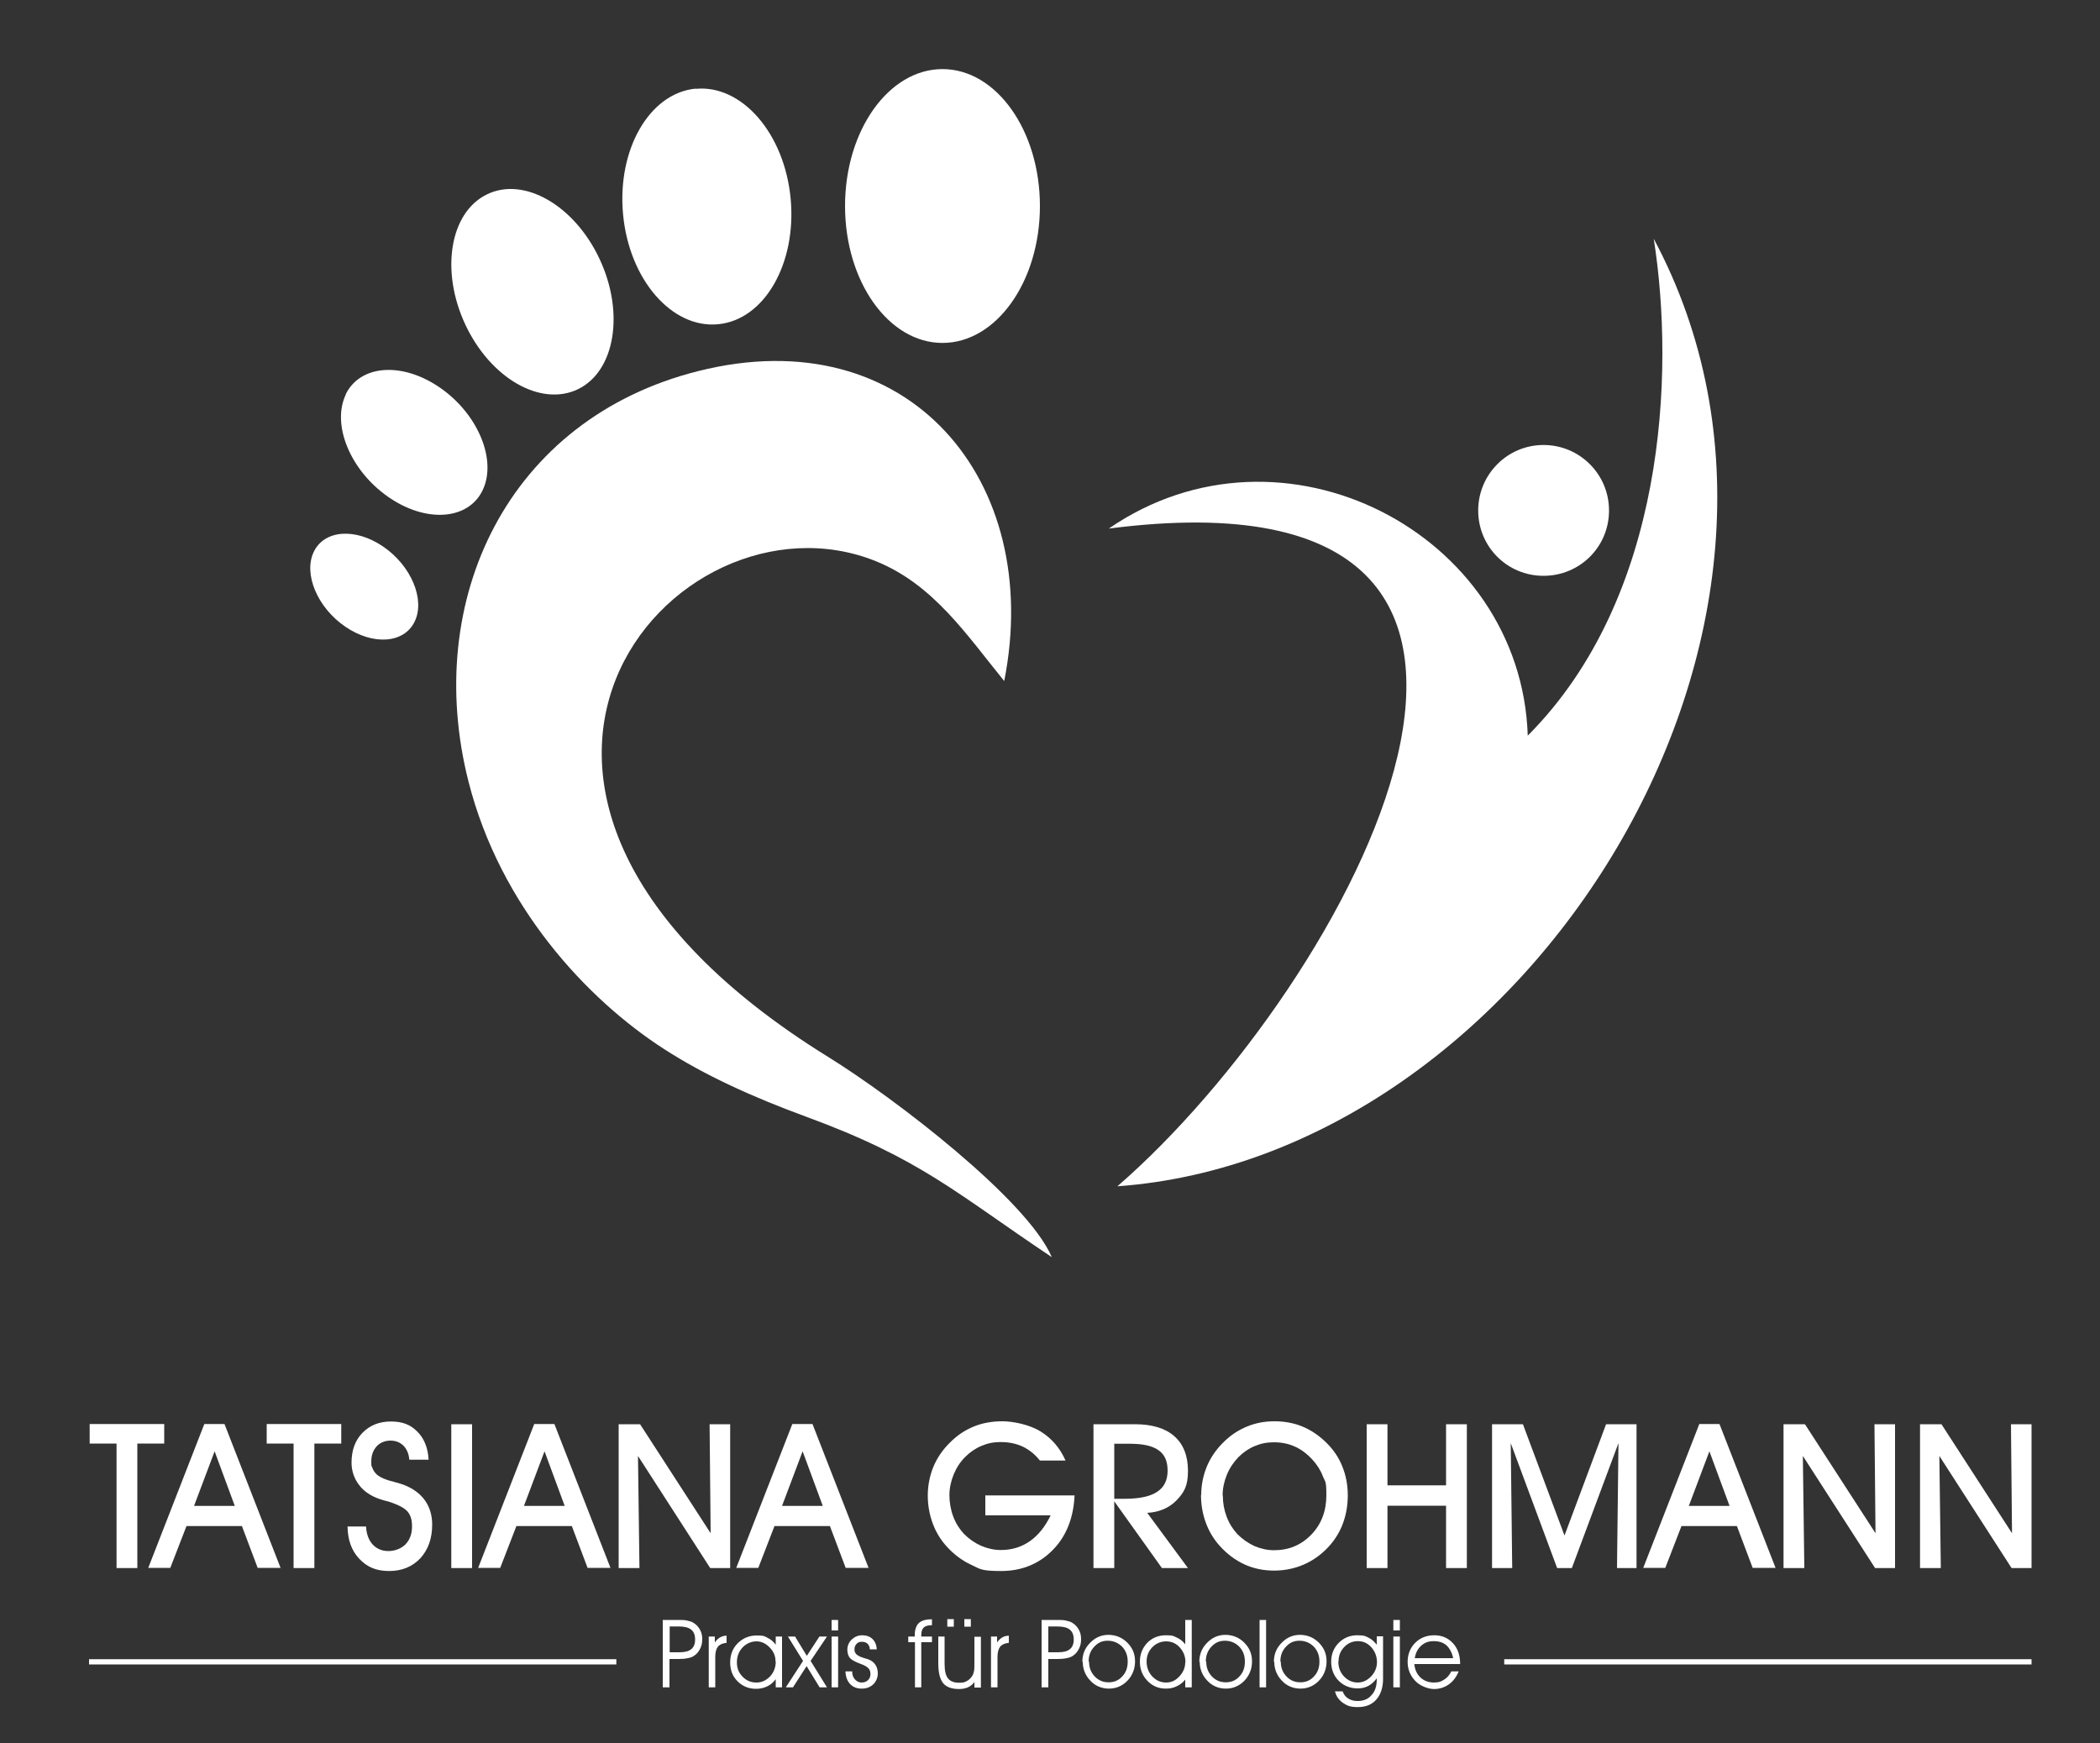
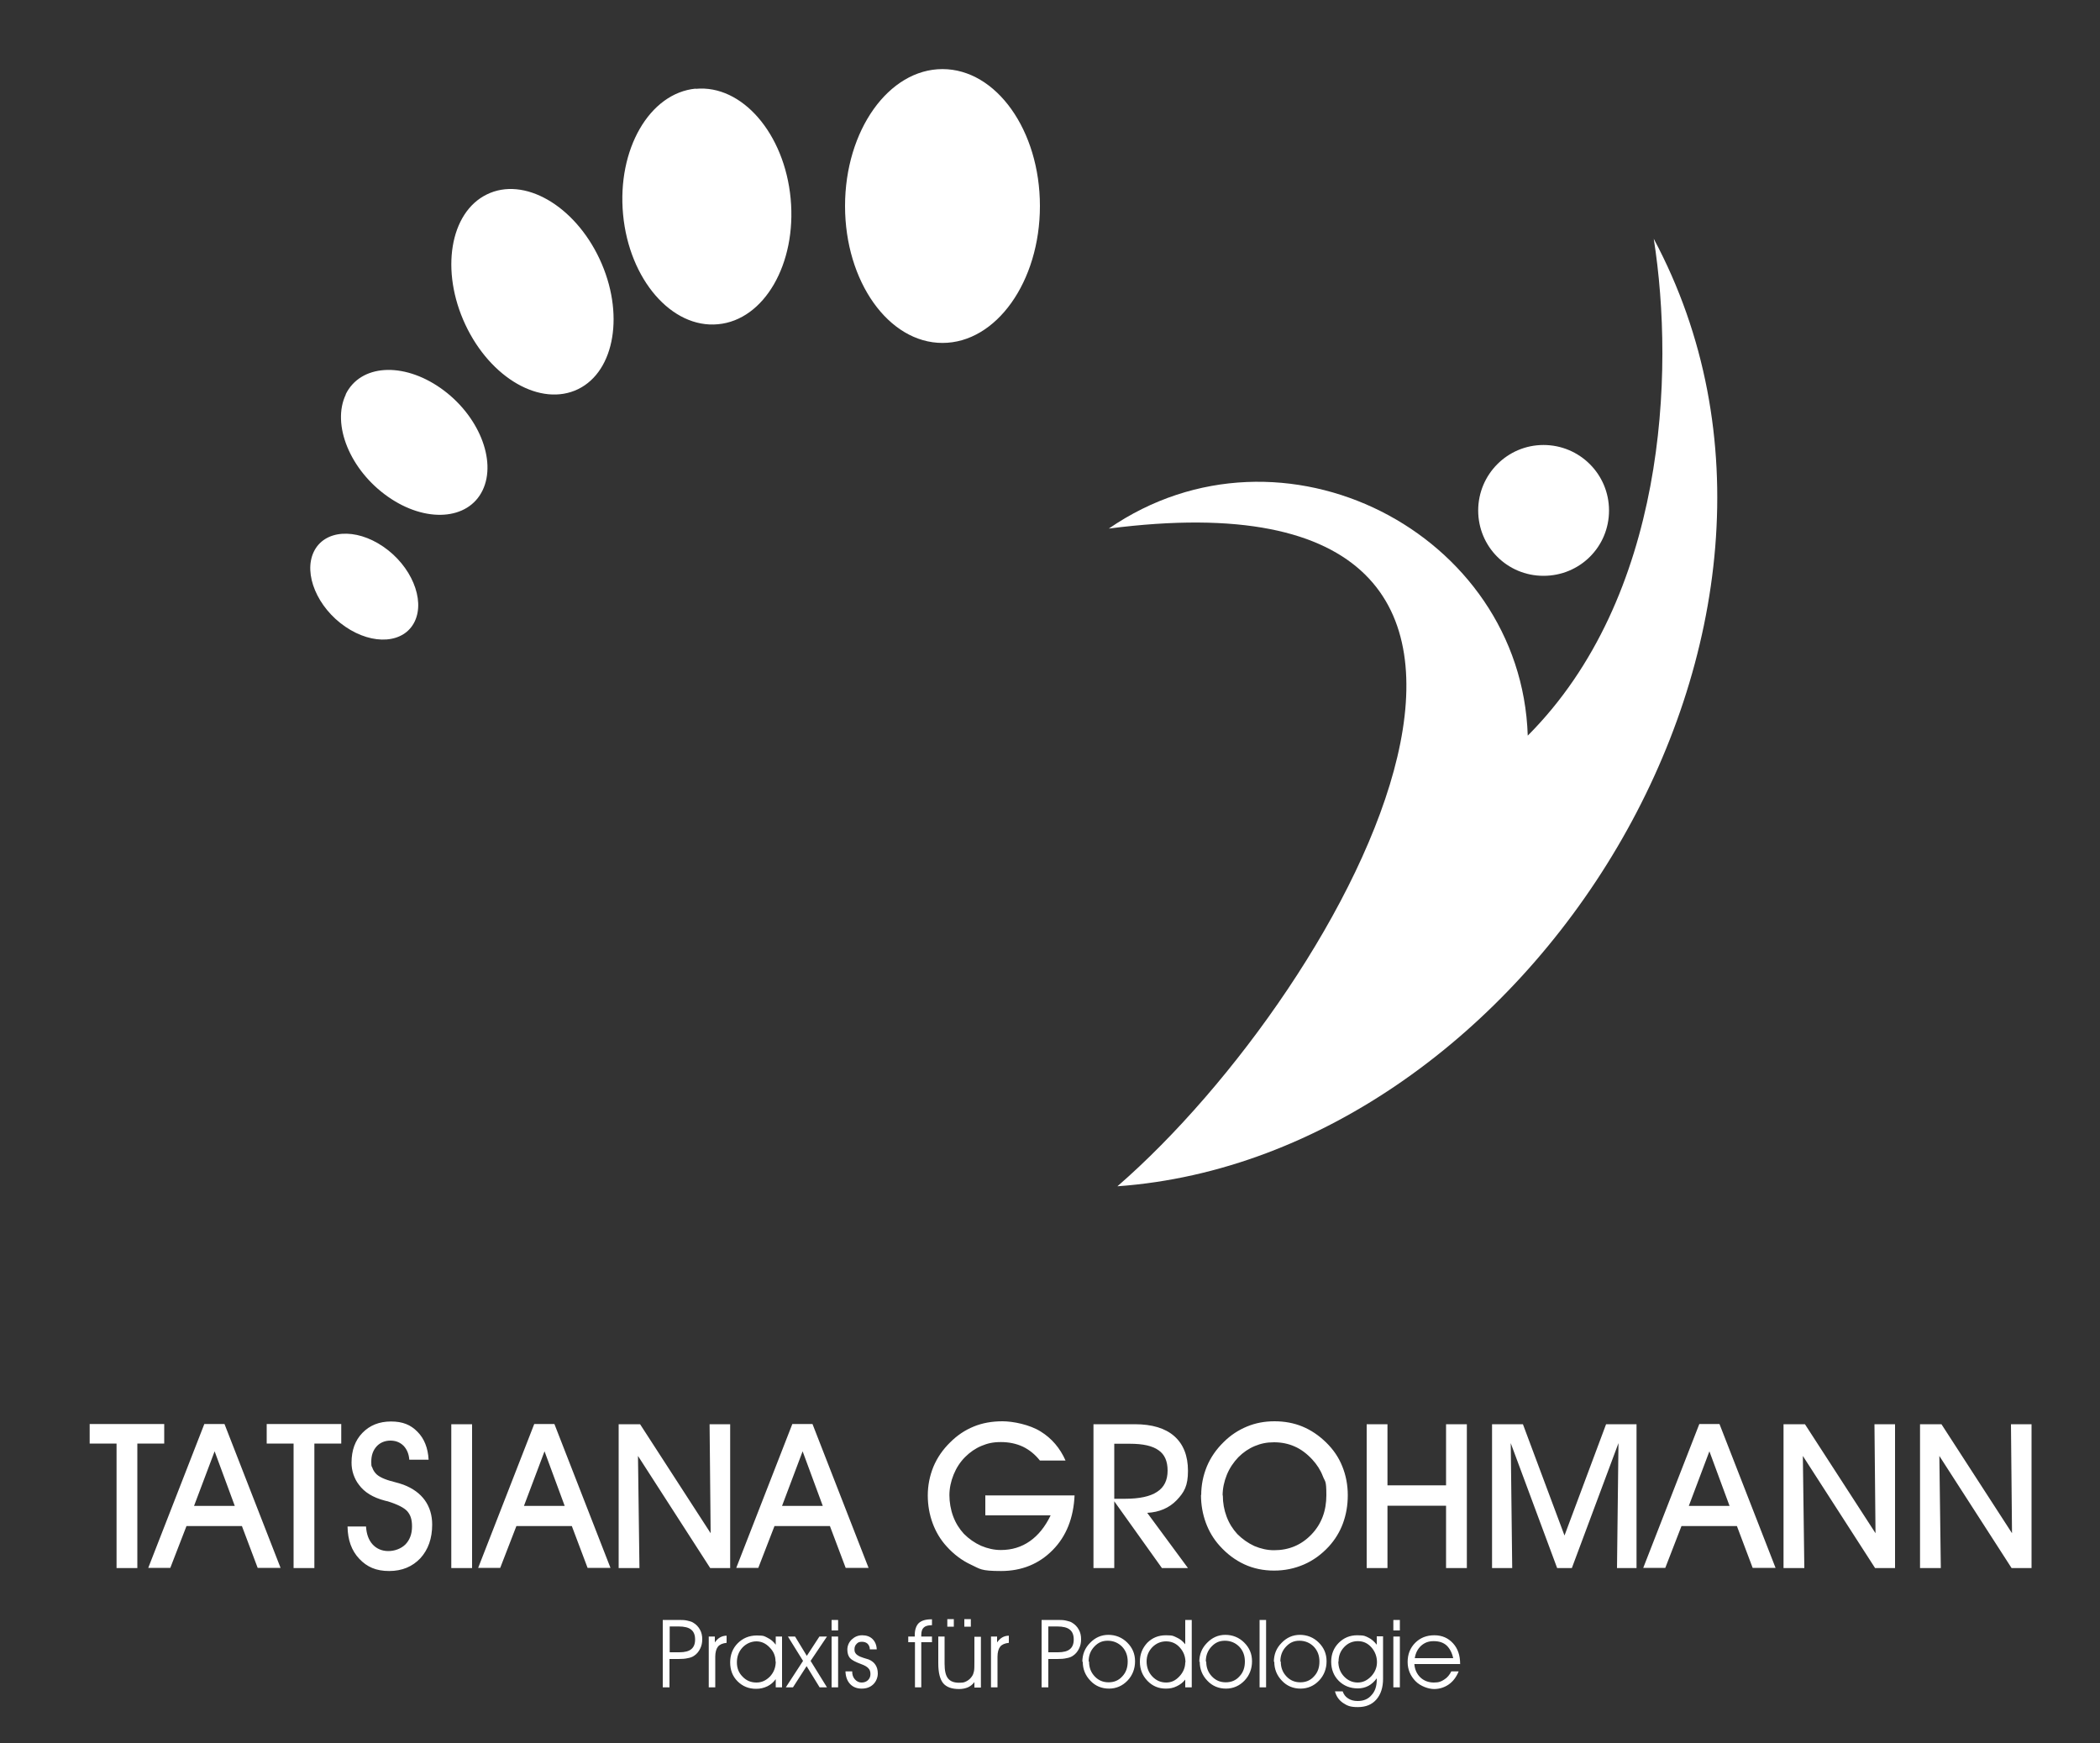
<svg xmlns="http://www.w3.org/2000/svg" id="Ebene_1" version="1.1" viewBox="0 0 1000 830" width="1000" height="830">
  <rect x="0" y="0" width="1000" height="830" fill="#333333" stroke="none" />
  <defs>
    <style>
      .st0 {
        fill-rule: evenodd;
      }

      .st0, .st1 {
        fill: #fff;
      }
    </style>
  </defs>
-   <path class="st0" d="M500.8,598.5c-11.8-27.2-74.3-75.3-106.6-95.3-203.6-126.1-73.2-274.6,22.8-236,27.5,11.1,43.2,35,61.2,57.1,18.9-95.3-45.5-172.8-145.7-147.6-90.7,22.8-131.4,109-109.4,195.5,15.1,59.5,56.5,103.7,92.9,127.2,19.6,12.7,42.4,23,67.7,32.3,55.1,20.2,71.7,36.6,117.1,66.9" />
  <path class="st0" d="M727.5,350.3c-3.1-96.5-116.8-155.5-199.5-98.6,250.9-32.4,114.2,217.6,4.1,313.2,195-14,354.4-265.9,255.4-451.2,10.1,64.2,5.6,170.8-60,236.6" />
  <path class="st0" d="M448.8,32.9c25.6,0,46.4,29.2,46.4,65.2s-20.8,65.2-46.4,65.2-46.4-29.2-46.4-65.2,20.8-65.2,46.4-65.2M331.3,42.3c22-2.1,42.3,21.3,45.2,52.3,2.9,31-12.6,57.8-34.6,59.8-22,2.1-42.3-21.3-45.2-52.3-2.9-31,12.6-57.8,34.6-59.9h0ZM231.8,92.6c17.6-8.7,41.7,5.1,53.7,30.7s7.4,53.4-10.2,62c-17.7,8.6-41.7-5.1-53.7-30.7-12-25.6-7.4-53.4,10.2-62h0ZM164.6,187.8c7-14.3,27.2-15.6,45.2-3s26.9,34.4,20,48.7c-6.9,14.3-27.2,15.6-45.1,3-18-12.6-26.9-34.4-20-48.7h-.1ZM149.4,262.8c5-10.5,19.8-11.6,33.1-2.5s20,25.1,15,35.6-19.8,11.6-33.1,2.5-20-25.1-15-35.6Z" />
  <path class="st0" d="M735,211.9c17.2,0,31.2,13.9,31.2,31.2s-13.9,31.1-31.2,31.1-31.1-13.9-31.1-31.1,13.9-31.2,31.1-31.2" />
-   <rect class="st1" x="42.4" y="790.1" width="251.1" height="2.5" />
-   <rect class="st1" x="716.3" y="790.1" width="251.1" height="2.5" />
  <path class="st1" d="M692,789.6c-.6-2.7-1.7-4.7-3.2-6.1-1.6-1.4-3.6-2-6.1-2s-4.3.7-6,2.2c-1.6,1.5-2.6,3.4-3,5.9h18.4-.1ZM695.4,792.4h-21.9c.2,2.6,1.2,4.8,2.9,6.4,1.7,1.6,3.9,2.4,6.4,2.4s3.5-.5,4.9-1.4c1.5-.9,2.6-2.3,3.4-3.9h3.5c-1.1,2.7-2.7,4.8-4.7,6.2s-4.4,2.2-7,2.2-6.5-1.3-8.9-3.8-3.7-5.5-3.7-9.1,1.2-6.7,3.6-9.1,5.4-3.6,9.1-3.6,6.6,1.3,8.9,3.8c2.3,2.5,3.4,5.8,3.4,9.8v.2h0ZM663.5,803.5v-24.2h3.1v24.2h-3.1ZM666.6,776.4h-3.1v-5h3.1v5ZM637.3,791.2c0,2.8.9,5.2,2.7,7.1,1.8,1.9,4,2.9,6.5,2.9s4.5-1,6.4-2.9c1.8-1.9,2.8-4.2,2.8-6.8s-.9-5.1-2.7-7.1-3.9-2.9-6.4-2.9-4.7.9-6.5,2.8c-1.8,1.9-2.7,4.1-2.7,6.9h0ZM639.4,805.5c.5,1.4,1.3,2.5,2.6,3.3,1.2.8,2.7,1.2,4.5,1.2,2.8,0,5-.9,6.6-2.8,1.7-1.8,2.5-4.3,2.5-7.4v-.6c-1.2,1.6-2.5,2.8-4,3.6s-3.2,1.2-5,1.2c-3.6,0-6.7-1.2-9.1-3.6s-3.6-5.5-3.6-9.1,1.2-6.6,3.6-9c2.4-2.4,5.3-3.6,8.8-3.6s3.8.4,5.3,1.1c1.5.7,2.8,1.9,4,3.4v-4h3v20.2c0,4.2-1.1,7.5-3.2,9.9-2.1,2.4-5,3.6-8.8,3.6s-5.1-.7-7.1-2c-2-1.4-3.2-3.2-3.8-5.5h3.7ZM606.6,791.4c0-3.6,1.2-6.6,3.7-9.1,2.4-2.5,5.3-3.8,8.7-3.8s6.5,1.2,9,3.7,3.7,5.4,3.7,8.9-1.2,6.7-3.6,9.2c-2.4,2.5-5.4,3.8-8.8,3.8s-6.5-1.2-8.9-3.8c-2.4-2.5-3.6-5.5-3.6-9h-.2ZM609.9,791.3c0,2.8.9,5.1,2.7,7s4,2.8,6.6,2.8,4.8-.9,6.5-2.8c1.8-1.9,2.6-4.2,2.6-7.1s-.9-5.2-2.7-7.1c-1.8-1.8-4.1-2.8-6.8-2.8s-4.6.9-6.4,2.8c-1.8,1.9-2.7,4.2-2.7,7l.2.2ZM599.8,803.5v-32.1h3.1v32.1h-3.1ZM571.1,791.4c0-3.6,1.2-6.6,3.7-9.1,2.4-2.5,5.3-3.8,8.7-3.8s6.5,1.2,9,3.7,3.7,5.4,3.7,8.9-1.2,6.7-3.6,9.2c-2.4,2.5-5.4,3.8-8.8,3.8s-6.5-1.2-8.9-3.8c-2.4-2.5-3.6-5.5-3.6-9h-.2ZM574.4,791.3c0,2.8.9,5.1,2.7,7s4,2.8,6.6,2.8,4.8-.9,6.5-2.8c1.8-1.9,2.6-4.2,2.6-7.1s-.9-5.2-2.7-7.1c-1.8-1.8-4.1-2.8-6.8-2.8s-4.6.9-6.4,2.8c-1.8,1.9-2.7,4.2-2.7,7l.2.2ZM564.4,783.1v-11.7h3.1v32.1h-3.1v-3.7c-1.1,1.4-2.4,2.4-4.1,3.2-1.6.8-3.3,1.1-5.1,1.1-3.5,0-6.4-1.2-8.8-3.7-2.4-2.5-3.6-5.5-3.6-9.1s1.2-6.5,3.5-9c2.4-2.4,5.3-3.6,8.9-3.6s3.6.4,5.2,1.1c1.6.7,2.9,1.8,4,3.2h0ZM564.5,791.6c0-2.8-.9-5.1-2.7-7.1s-4-2.9-6.5-2.9-4.7.9-6.6,2.8c-1.8,1.9-2.7,4.1-2.7,6.8s.9,5.2,2.7,7.1c1.8,1.9,4,2.9,6.6,2.9s4.5-1,6.3-2.9,2.8-4.2,2.8-6.7h.1ZM515.4,791.4c0-3.6,1.2-6.6,3.7-9.1,2.4-2.5,5.3-3.8,8.7-3.8s6.5,1.2,9,3.7,3.7,5.4,3.7,8.9-1.2,6.7-3.6,9.2c-2.4,2.5-5.4,3.8-8.8,3.8s-6.5-1.2-8.9-3.8c-2.4-2.5-3.6-5.5-3.6-9h-.2ZM518.6,791.3c0,2.8.9,5.1,2.7,7s4,2.8,6.6,2.8,4.8-.9,6.5-2.8c1.8-1.9,2.6-4.2,2.6-7.1s-.9-5.2-2.7-7.1c-1.8-1.8-4.1-2.8-6.8-2.8s-4.6.9-6.4,2.8c-1.8,1.9-2.7,4.2-2.7,7l.2.2ZM496.1,771.4h6.8c2,0,3.5,0,4.7.3s2.2.5,2.9,1c1.4.8,2.5,2,3.2,3.3.8,1.4,1.1,2.9,1.1,4.6s-.3,3.1-1,4.5-1.6,2.5-2.8,3.3c-.8.6-1.9,1-3.1,1.2-1.2.3-2.7.4-4.5.4h-4.2v13.5h-3.2v-32.1h.1ZM499.2,774.6v12.2h4.6c2.6,0,4.5-.5,5.7-1.5s1.8-2.5,1.8-4.6-.6-3.7-1.9-4.7c-1.2-1-3.2-1.5-6-1.5h-4.4.2ZM475.1,803.5h-3.2v-24.2h2.9v2.8c.8-1.1,1.6-1.9,2.5-2.4s1.9-.8,3.1-.8v3.4c-1.9.2-3.3.8-4.1,1.8-.8,1-1.3,2.6-1.3,4.8v14.6h.1ZM451.1,774.6v-3.6h3.1v3.6h-3.1ZM459.2,774.6v-3.6h3.1v3.6h-3.1ZM446.7,779.3h3.1v12.9c0,3.3.5,5.6,1.6,7s2.8,2.1,5.3,2.1,2.6-.3,3.7-.8c1.1-.6,1.9-1.4,2.6-2.5.4-.6.6-1.4.8-2.2.2-.9.2-2.4.2-4.5v-11.9h3.1v24.2h-3.1v-2.6c-.9,1.2-2,2-3.1,2.5-1.2.5-2.6.8-4.2.8-3.5,0-6-.9-7.6-2.8-1.5-1.9-2.3-5-2.3-9.4v-12.8ZM438.7,803.5h-3v-21.5h-3.2v-2.7h3.1v-.7c0-2.6.7-4.5,1.9-5.7,1.3-1.2,3.3-1.8,6-1.8h.3v2.8c-1.9,0-3.2.4-3.9,1.1-.8.7-1.2,1.9-1.2,3.6v.7h5.1v2.7h-5.1v21.5h0ZM402.6,795.9h3.2c0,1.6.4,2.8,1.3,3.8s1.9,1.5,3.2,1.5,2.2-.4,3-1.1c.8-.8,1.2-1.7,1.2-2.9s-.3-2.1-1-2.8c-.6-.7-1.8-1.4-3.5-2-2.7-1-4.4-1.9-5.3-2.9-.8-1-1.2-2.3-1.2-4s.7-3.5,2.1-4.8,3-2,5-2,3.7.6,4.9,1.8c1.2,1.2,1.9,2.8,2,4.9h-3.3c0-1.1-.4-2-1.1-2.7-.7-.6-1.5-.9-2.7-.9s-1.9.3-2.5,1c-.7.7-1,1.5-1,2.5s.1,1.3.4,1.8.7.9,1.4,1.3c.6.4,1.4.7,2.6,1.1,1.1.3,1.9.6,2.3.7,1.5.6,2.6,1.5,3.3,2.6.7,1.1,1.1,2.4,1.1,4.1s-.7,3.8-2.2,5.2-3.3,2-5.5,2-4.1-.7-5.5-2.2-2.1-3.5-2.2-6h0ZM396,803.5v-24.2h3.1v24.2h-3.1ZM399.1,776.4h-3.1v-5h3.1v5ZM378.6,779.3l5.6,9.2,6-9.2h3.6l-7.8,11.6,7.8,12.6h-3.5l-6.2-10.1-6.5,10.1h-3.4l8.2-12.6-7.2-11.6h3.5-.1ZM369.3,799.7c-1,1.4-2.3,2.5-3.9,3.3-1.7.8-3.4,1.2-5.3,1.2-3.6,0-6.5-1.2-8.9-3.6-2.4-2.4-3.5-5.4-3.5-9s1.2-6.7,3.6-9.1c2.4-2.4,5.4-3.7,9.1-3.7s3.6.4,5.1,1.1c1.6.8,2.8,1.8,3.9,3.3v-3.9h3v24.2h-3v-3.8h-.1ZM369.3,791.2c0-2.6-.9-4.8-2.8-6.7-1.8-1.9-3.9-2.9-6.3-2.9s-4.8,1-6.6,2.9c-1.8,1.9-2.7,4.3-2.7,7.1s.9,5,2.7,6.8c1.8,1.9,4,2.8,6.6,2.8s4.6-1,6.5-2.9c1.8-2,2.7-4.3,2.7-7.1h-.1ZM340.7,803.5h-3.2v-24.2h2.9v2.8c.8-1.1,1.6-1.9,2.5-2.4s1.9-.8,3.1-.8v3.4c-1.9.2-3.3.8-4.1,1.8-.8,1-1.3,2.6-1.3,4.8v14.6h.1ZM315.7,771.4h6.8c2,0,3.5,0,4.7.3s2.2.5,2.9,1c1.4.8,2.5,2,3.2,3.3.8,1.4,1.1,2.9,1.1,4.6s-.3,3.1-1,4.5-1.6,2.5-2.8,3.3c-.8.6-1.9,1-3.1,1.2-1.2.3-2.7.4-4.5.4h-4.2v13.5h-3.2v-32.1h.1ZM318.9,774.6v12.2h4.6c2.6,0,4.5-.5,5.7-1.5s1.8-2.5,1.8-4.6-.6-3.7-1.9-4.7c-1.2-1-3.2-1.5-6-1.5h-4.4.2Z" />
  <path class="st1" d="M924.2,746.7h-9.9v-68.5h10.2l33.6,51.9-.5-51.9h9.8v68.5h-9.5l-34.4-53.4.7,53.4h0ZM859.2,746.7h-9.9v-68.5h10.2l33.6,51.9-.5-51.9h9.8v68.5h-9.5l-34.4-53.4.7,53.4h0ZM800.7,726.7l-7.7,19.9h-10.5l26.7-68.5h9.6l26.7,68.5h-10.9l-7.5-19.9h-26.5.1ZM823.6,717.1l-9.6-26-9.8,26h19.4,0ZM720,746.7h-9.5v-68.5h14.7l19.8,53,19.8-53h14.5v68.5h-9.3l.7-59.5-22.2,59.5h-7l-22.1-59.5.7,59.5h-.1ZM660.7,746.7h-9.9v-68.5h9.9v29.1h27.9v-29.1h9.9v68.5h-9.9v-29.7h-27.9v29.7ZM572,712c0-4.8.9-9.3,2.7-13.7,1.8-4.3,4.5-8.2,8-11.6,3.3-3.3,7-5.7,11.1-7.4s8.4-2.5,13.1-2.5,9.2.8,13.3,2.5,7.8,4.2,11.2,7.5c3.5,3.4,6.1,7.2,7.8,11.5,1.7,4.2,2.6,8.8,2.6,13.7s-.8,9.3-2.3,13.4c-1.5,4.1-3.8,7.8-6.7,11-3.5,3.8-7.5,6.7-11.9,8.6-4.4,1.9-9.1,2.9-14.2,2.9s-9.9-1-14.2-3-8.2-4.9-11.7-8.8c-2.9-3.2-5.1-6.9-6.6-11s-2.3-8.5-2.3-13.2h.1ZM582.3,712.1c0,3.6.6,6.9,1.8,10.1,1.2,3.2,2.9,5.9,5.1,8.3,2.4,2.4,5.1,4.3,8.1,5.7,3.1,1.3,6.2,2,9.4,2,7.1,0,13-2.5,17.8-7.5s7.1-11.3,7.1-18.7-.6-6.2-1.7-9.1c-1.1-2.9-2.8-5.5-5-7.9-2.6-2.8-5.4-4.9-8.4-6.2-2.9-1.3-6.2-2-9.8-2s-6.3.6-9.2,1.8-5.5,3-7.8,5.3c-2.3,2.4-4.2,5.2-5.5,8.4s-2,6.5-2,9.8h.1ZM530.6,746.7h-9.9v-68.5h19.7c8.2,0,14.5,1.9,18.8,5.7s6.5,9.3,6.5,16.5-1.8,10.2-5.4,14c-3.6,3.7-8.3,5.7-14,6l19.4,26.3h-12.4l-22.7-31.8v31.8h0ZM530.6,713.7h5.1c6.9,0,12-1.1,15.3-3.3,3.4-2.2,5-5.6,5-10.1s-1.4-7.7-4.3-9.7c-2.9-2.1-7.4-3.1-13.7-3.1h-7.4v26.3h0ZM469.3,712.1h42.4c-.5,10.7-3.9,19.4-10.4,26s-14.7,10-24.6,10-9.9-1-14.3-3c-4.3-2-8.2-4.9-11.7-8.8-2.9-3.2-5.1-6.9-6.6-11s-2.3-8.5-2.3-13.2.9-9.3,2.7-13.7c1.8-4.3,4.5-8.2,8-11.6,3.3-3.3,7-5.8,11.2-7.5,4.1-1.7,8.7-2.5,13.7-2.5s13,1.6,18.2,4.9c5.2,3.2,9.2,7.9,11.8,13.8h-12.2c-2.3-2.9-5-5.1-8.1-6.6-3.2-1.5-6.7-2.2-10.5-2.2s-6.3.6-9.2,1.8c-2.9,1.2-5.5,3-7.8,5.3-2.4,2.4-4.2,5.2-5.5,8.4s-2,6.5-2,9.8.6,6.9,1.8,10.1c1.2,3.2,2.9,5.9,5.1,8.3,2.4,2.4,5.1,4.3,8.2,5.7,3.1,1.3,6.2,2,9.4,2,5.2,0,9.8-1.4,13.8-4.2s7.3-6.9,9.9-12.3h-31.1v-9.6h.1ZM368.8,726.7l-7.7,19.9h-10.5l26.7-68.5h9.6l26.7,68.5h-10.9l-7.5-19.9h-26.5,0ZM391.8,717.1l-9.6-26-9.8,26h19.4ZM304.5,746.7h-9.9v-68.5h10.2l33.6,51.9-.5-51.9h9.8v68.5h-9.5l-34.4-53.4.7,53.4h0ZM245.9,726.7l-7.7,19.9h-10.5l26.7-68.5h9.6l26.7,68.5h-10.9l-7.5-19.9h-26.5,0ZM268.9,717.1l-9.6-26-9.8,26h19.4ZM224.8,746.7h-9.9v-68.5h9.9v68.5ZM165.5,726.9h8.8c.2,3.5,1.2,6.4,3.1,8.5,1.9,2.1,4.5,3.2,7.5,3.2s6.1-1.1,8.2-3.2c2-2.1,3.1-4.9,3.1-8.5s-.8-5.5-2.2-7.2c-1.5-1.7-4.6-3.3-9.4-4.8-.3,0-.7-.2-1.3-.3-5.7-1.5-9.8-4-12.4-7.6-1.2-1.5-2-3.2-2.6-4.9-.6-1.8-.9-3.6-.9-5.6,0-5.9,1.7-10.6,5.2-14.2,3.5-3.6,8-5.4,13.6-5.4s9.4,1.6,12.6,4.9c3.2,3.2,5,7.7,5.3,13.3h-9.2c-.2-2.7-1.1-4.9-2.7-6.6-1.7-1.7-3.8-2.5-6.3-2.5s-4.9.9-6.6,2.8c-1.7,1.9-2.5,4.3-2.5,7.2s.2,2,.5,2.9.8,1.8,1.5,2.6c1.3,1.6,4.2,3,8.6,4.1,2,.5,3.6,1,4.7,1.4,4.5,1.7,7.9,4.2,10.2,7.4s3.5,7.1,3.5,11.6c0,6.6-1.9,11.9-5.6,16-3.8,4-8.7,6.1-14.9,6.1s-10.5-1.9-14.2-5.8c-3.7-3.9-5.5-9-5.6-15.3h0ZM149.7,746.7h-9.9v-59.3h-12.8v-9.3h35.5v9.3h-12.8v59.3ZM88.8,726.7l-7.7,19.9h-10.5l26.7-68.5h9.6l26.7,68.5h-10.9l-7.5-19.9h-26.5,0ZM111.8,717.1l-9.6-26-9.8,26h19.4ZM65.4,746.7h-9.9v-59.3h-12.8v-9.3h35.5v9.3h-12.8s0,59.3,0,59.3Z" />
</svg>